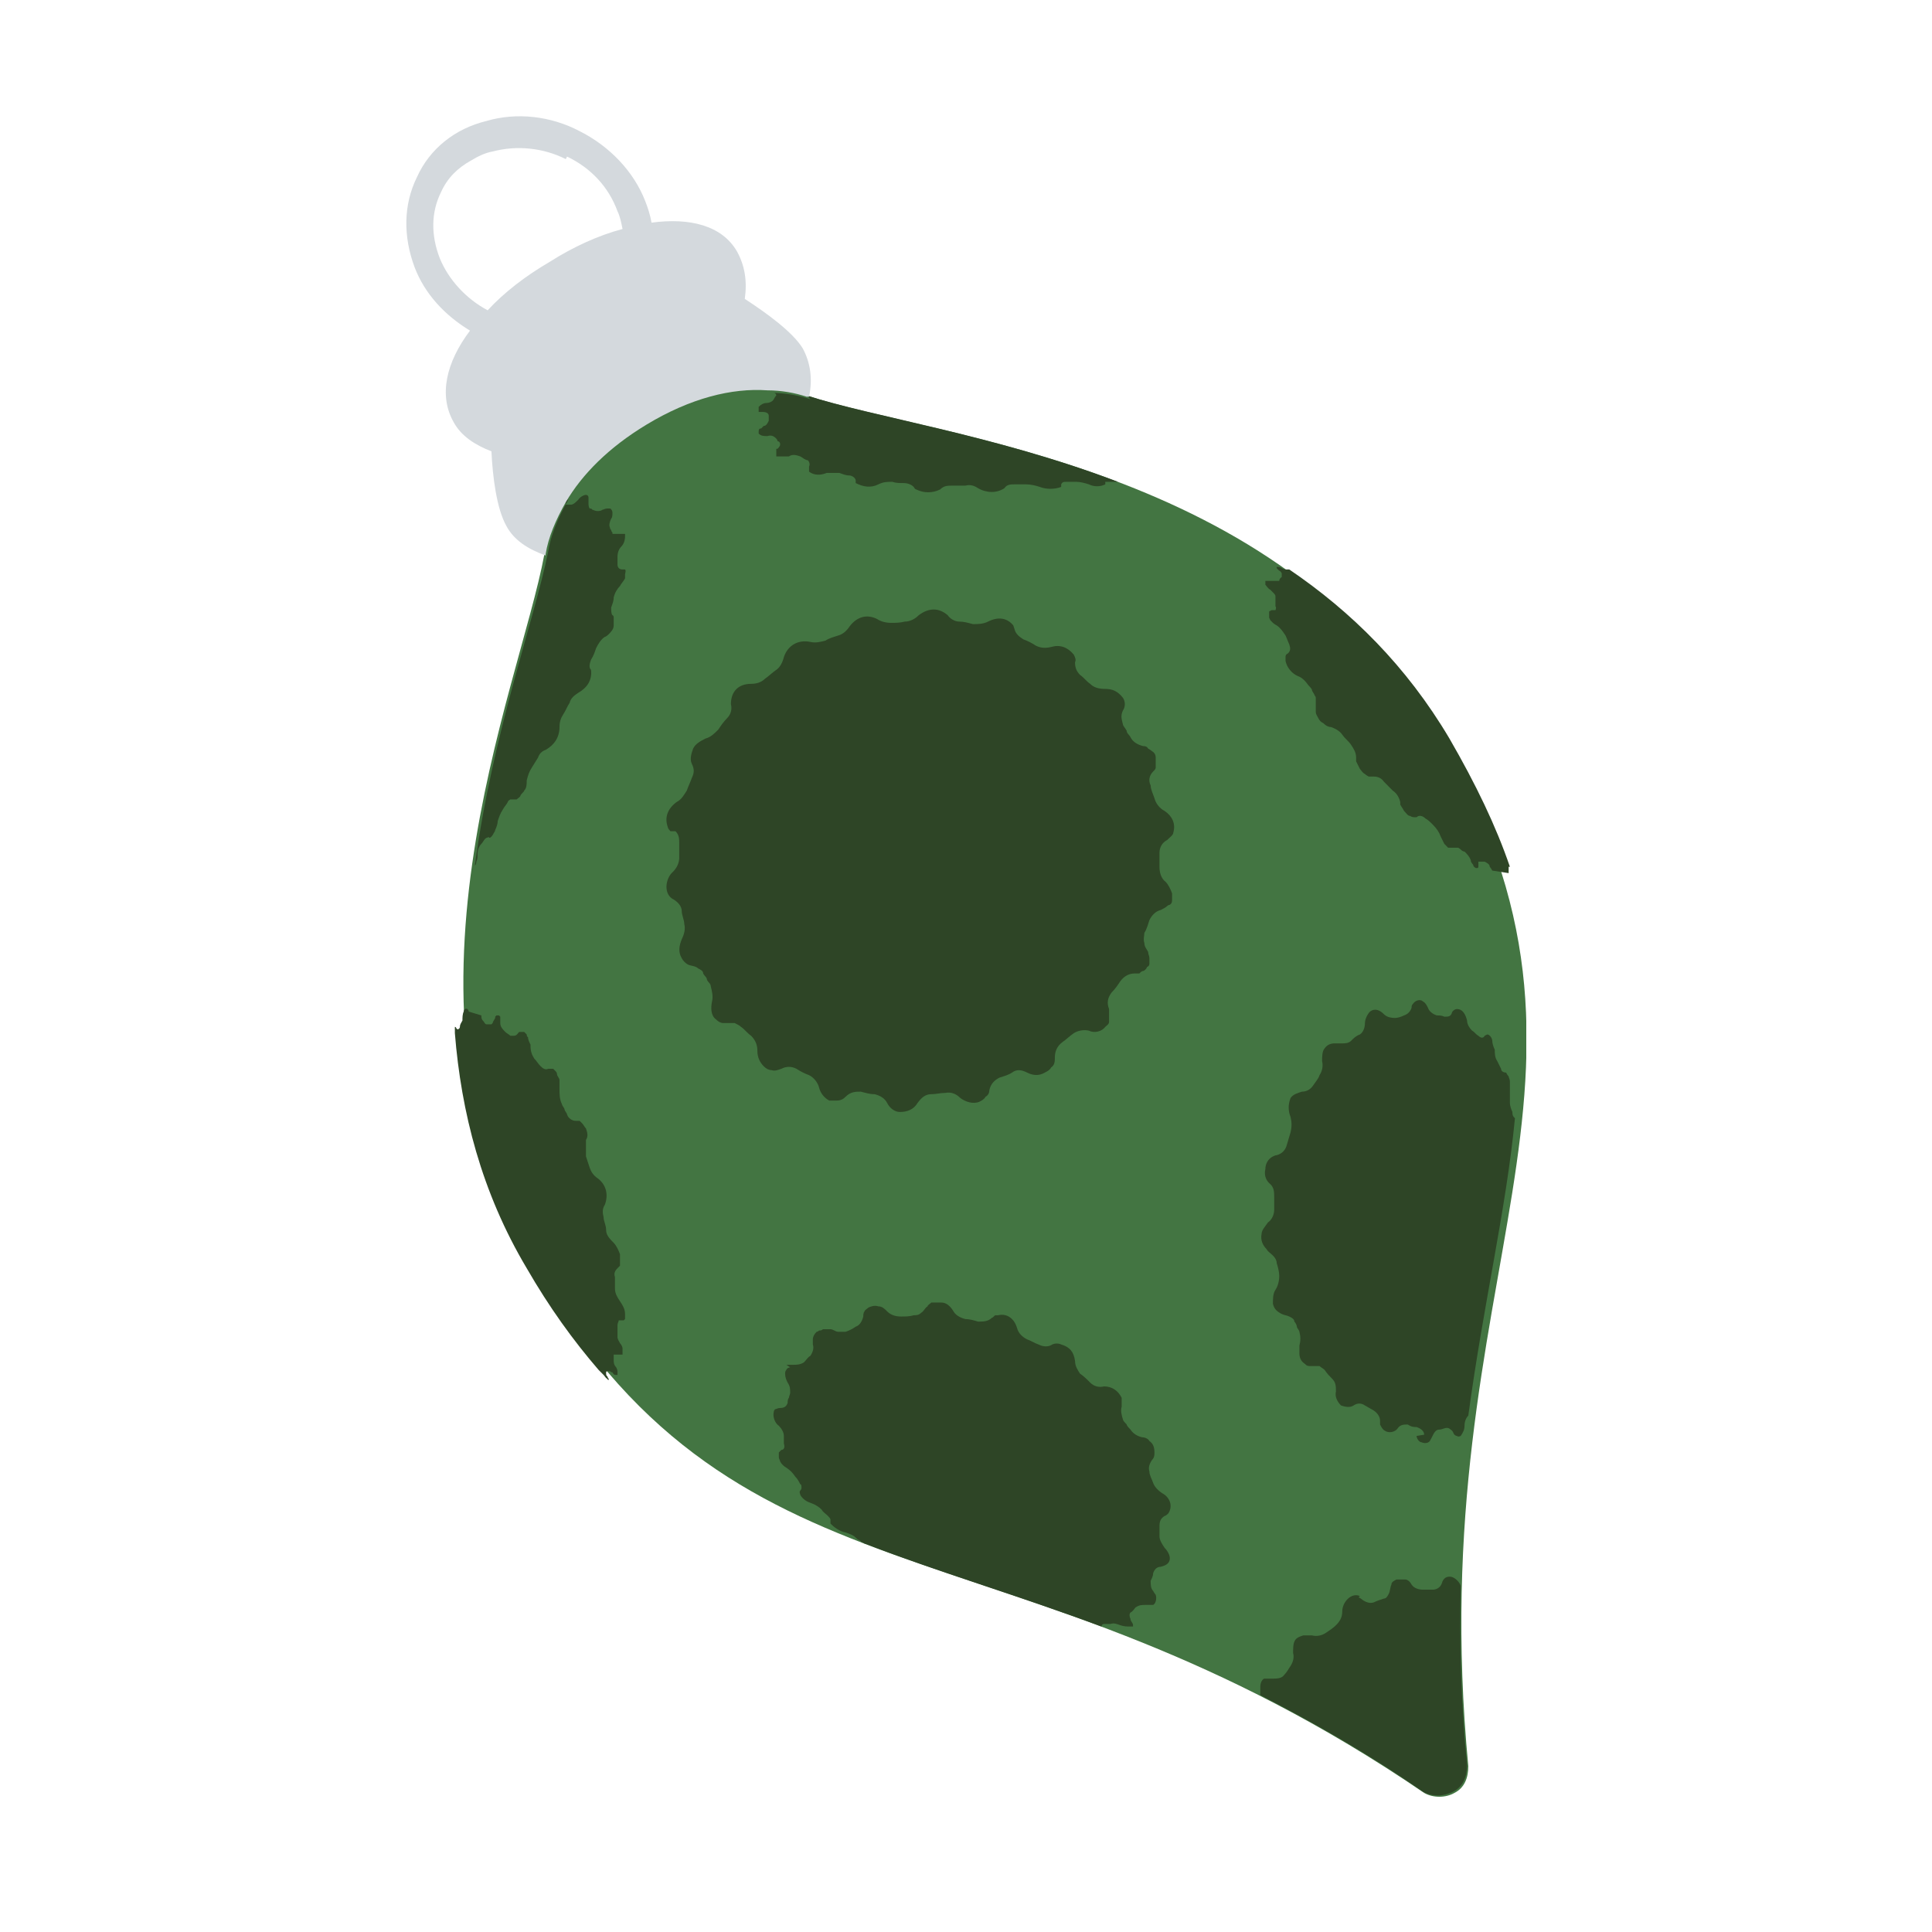
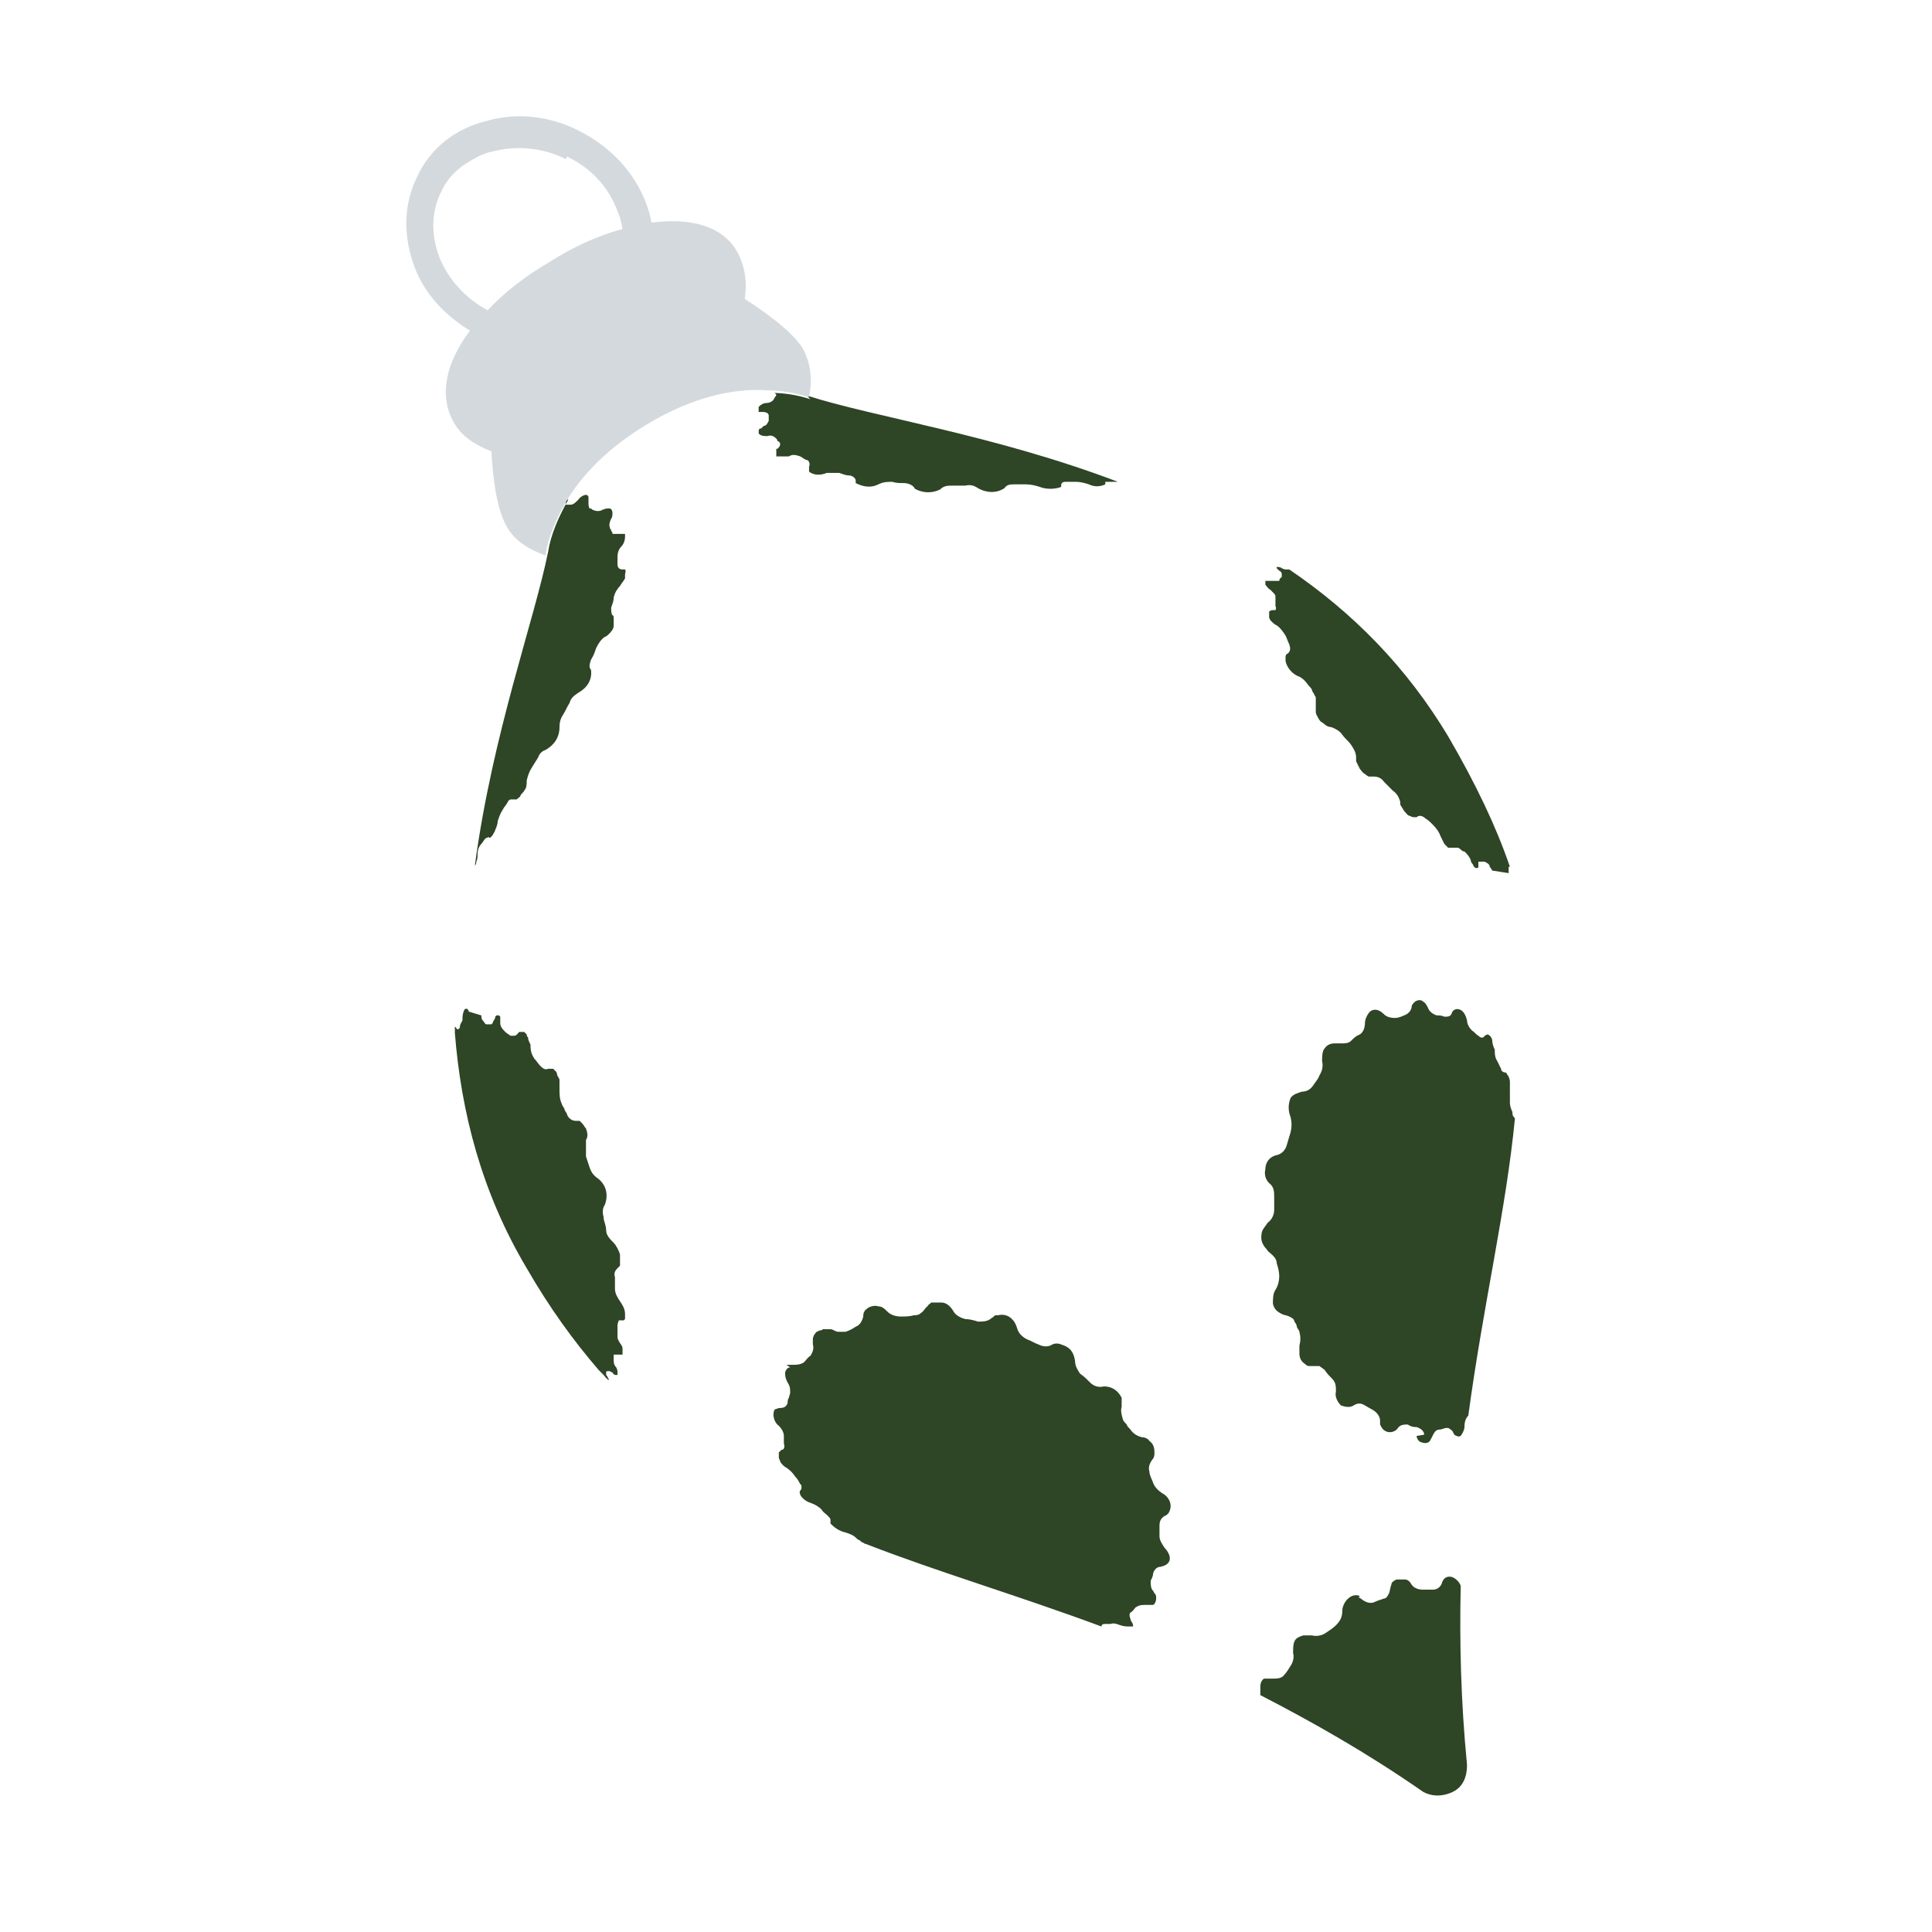
<svg xmlns="http://www.w3.org/2000/svg" width="100" height="100" viewBox="0 0 100 100" fill="none">
  <g clip-path="url(#clip0_2197_622)">
-     <path d="M33.461 21.914C36.593 20.007 39.594 19.744 41.747 20.467C48.532 22.703 66.213 24.018 74.433 37.959C85.068 55.977 73.52 65.512 75.999 91.422C75.999 92.013 75.803 92.54 75.281 92.802C74.825 93.066 74.172 93.066 73.716 92.802C52.316 78.204 38.485 83.925 27.851 65.907C19.63 51.966 26.872 35.723 28.177 28.687C28.568 26.451 30.265 23.886 33.396 21.979L33.461 21.914Z" fill="#437542" />
    <path d="M73.715 74.259C73.715 74.061 73.52 73.93 73.324 73.864C73.194 73.864 73.063 73.864 72.867 73.733C72.671 73.733 72.476 73.733 72.345 73.93C72.215 74.127 71.889 74.193 71.693 74.061C71.562 73.996 71.497 73.864 71.432 73.733C71.432 73.667 71.432 73.601 71.432 73.535C71.432 73.338 71.301 73.141 71.106 73.009C70.975 72.943 70.779 72.812 70.649 72.746C70.453 72.615 70.258 72.615 70.062 72.746C69.866 72.878 69.605 72.812 69.409 72.746C69.214 72.549 69.083 72.286 69.148 72.023C69.148 71.76 69.148 71.562 68.953 71.365C68.822 71.234 68.692 71.102 68.561 70.905C68.496 70.839 68.366 70.773 68.3 70.708C68.17 70.708 67.974 70.708 67.844 70.708C67.713 70.708 67.648 70.708 67.517 70.576C67.322 70.445 67.257 70.247 67.257 70.05C67.257 69.918 67.257 69.787 67.257 69.655C67.322 69.392 67.322 69.195 67.257 68.932C67.257 68.866 67.126 68.735 67.126 68.669C67.126 68.603 67.061 68.472 66.996 68.406C66.996 68.274 66.865 68.209 66.734 68.143C66.604 68.077 66.474 68.077 66.343 68.011C66.082 67.88 65.952 67.748 65.886 67.485C65.886 67.222 65.886 66.959 66.017 66.762C66.147 66.565 66.213 66.302 66.213 66.039C66.213 65.841 66.147 65.578 66.082 65.381C66.082 65.249 66.017 65.118 65.886 64.987C65.756 64.855 65.625 64.789 65.56 64.658C65.364 64.46 65.234 64.197 65.299 63.869C65.299 63.671 65.495 63.474 65.625 63.277C65.821 63.145 65.952 62.882 65.952 62.619C65.952 62.422 65.952 62.159 65.952 61.962C65.952 61.699 65.952 61.435 65.691 61.238C65.495 61.041 65.43 60.778 65.495 60.515C65.495 60.252 65.625 59.989 65.886 59.857C65.886 59.857 66.017 59.791 66.082 59.791C66.343 59.726 66.539 59.528 66.604 59.265C66.669 59.068 66.734 58.805 66.8 58.608C66.865 58.345 66.865 58.082 66.8 57.819C66.669 57.49 66.669 57.161 66.8 56.832C66.93 56.635 67.191 56.569 67.387 56.504C67.648 56.504 67.844 56.372 67.974 56.175C68.105 55.977 68.235 55.846 68.3 55.649C68.431 55.451 68.496 55.188 68.431 54.925C68.431 54.728 68.431 54.399 68.561 54.268C68.692 54.07 68.888 54.005 69.083 54.005C69.148 54.005 69.214 54.005 69.279 54.005C69.344 54.005 69.409 54.005 69.475 54.005C69.605 54.005 69.801 54.005 69.931 53.873C70.062 53.742 70.192 53.61 70.388 53.544C70.584 53.413 70.649 53.15 70.649 52.953C70.649 52.755 70.779 52.492 70.91 52.361C71.171 52.163 71.432 52.295 71.628 52.492C71.758 52.624 71.954 52.689 72.215 52.689C72.345 52.689 72.541 52.624 72.671 52.558C72.867 52.492 72.998 52.361 73.063 52.163C73.063 52.098 73.063 52.032 73.128 51.966C73.259 51.769 73.52 51.703 73.65 51.834C73.781 51.9 73.846 52.032 73.911 52.163C73.976 52.361 74.172 52.492 74.368 52.558C74.498 52.558 74.629 52.558 74.759 52.624C74.955 52.624 75.085 52.624 75.151 52.426C75.151 52.361 75.281 52.229 75.412 52.229C75.738 52.229 75.868 52.558 75.934 52.821C75.934 53.018 76.064 53.215 76.195 53.347C76.325 53.413 76.39 53.544 76.521 53.61C76.651 53.742 76.782 53.742 76.847 53.61L76.978 53.544C77.108 53.544 77.239 53.742 77.239 53.873C77.239 54.005 77.304 54.202 77.369 54.333C77.369 54.531 77.369 54.728 77.499 54.925C77.565 55.057 77.63 55.188 77.695 55.32C77.695 55.451 77.826 55.517 77.956 55.517C77.956 55.517 78.021 55.649 78.087 55.714C78.087 55.78 78.152 55.846 78.152 55.977C78.152 56.175 78.152 56.306 78.152 56.504C78.152 56.701 78.152 56.898 78.152 57.095C78.152 57.227 78.217 57.424 78.282 57.556C78.282 57.687 78.282 57.753 78.413 57.884C77.956 62.619 76.782 67.485 75.999 73.272C75.868 73.404 75.803 73.601 75.803 73.798C75.803 73.996 75.738 74.127 75.607 74.324C75.607 74.324 75.477 74.39 75.412 74.324C75.412 74.324 75.346 74.324 75.281 74.259C75.216 74.193 75.216 74.061 75.085 73.996C74.89 73.798 74.694 73.996 74.498 73.996C74.237 73.996 74.172 74.324 74.042 74.522C73.976 74.719 73.715 74.719 73.585 74.653C73.454 74.653 73.324 74.456 73.324 74.324L73.715 74.259Z" fill="#2E4526" />
    <path d="M40.703 70.642C40.834 70.642 40.964 70.642 41.029 70.642C41.225 70.642 41.421 70.642 41.617 70.51C41.747 70.379 41.812 70.247 41.943 70.181C42.073 69.984 42.138 69.787 42.073 69.59C42.073 69.524 42.073 69.458 42.073 69.326C42.073 69.195 42.138 69.063 42.269 68.932C42.269 68.932 42.334 68.932 42.399 68.866C42.465 68.866 42.53 68.866 42.595 68.8C42.66 68.8 42.726 68.8 42.856 68.8C42.856 68.8 42.921 68.8 42.986 68.8C43.117 68.8 43.248 68.932 43.378 68.932C43.508 68.932 43.704 68.932 43.769 68.932C43.965 68.866 44.096 68.8 44.291 68.669C44.487 68.603 44.618 68.406 44.683 68.143C44.683 68.077 44.683 67.945 44.748 67.88C44.748 67.814 44.879 67.748 44.944 67.683C45.074 67.617 45.27 67.551 45.466 67.617C45.661 67.617 45.792 67.748 45.922 67.88C46.118 68.077 46.379 68.143 46.64 68.143C46.836 68.143 47.097 68.143 47.292 68.077C47.423 68.077 47.553 68.077 47.684 67.945C47.814 67.88 47.88 67.683 48.01 67.617C48.01 67.551 48.141 67.485 48.206 67.419C48.271 67.419 48.402 67.419 48.467 67.419C48.532 67.419 48.663 67.419 48.728 67.419C48.989 67.419 49.184 67.617 49.315 67.814C49.446 68.077 49.706 68.209 49.967 68.274C50.163 68.274 50.424 68.34 50.62 68.406C50.881 68.406 51.142 68.406 51.337 68.209C51.403 68.209 51.468 68.077 51.533 68.077H51.664C51.925 68.011 52.186 68.077 52.381 68.274C52.512 68.406 52.577 68.537 52.642 68.735C52.708 68.998 52.903 69.195 53.164 69.326C53.36 69.392 53.556 69.524 53.751 69.59C54.012 69.721 54.273 69.721 54.469 69.59C54.6 69.524 54.795 69.524 54.926 69.59C55.383 69.721 55.578 69.984 55.644 70.444C55.644 70.707 55.774 70.905 55.904 71.102C56.1 71.234 56.231 71.365 56.426 71.562C56.622 71.76 56.883 71.825 57.144 71.76C57.535 71.76 57.862 71.957 58.057 72.351C58.057 72.483 58.057 72.68 58.057 72.812C57.992 73.009 58.057 73.272 58.123 73.469C58.123 73.535 58.253 73.667 58.318 73.732C58.318 73.798 58.449 73.93 58.514 73.995C58.645 74.193 58.84 74.324 59.101 74.39C59.232 74.39 59.428 74.456 59.493 74.587C59.688 74.719 59.754 74.916 59.754 75.179C59.754 75.311 59.754 75.442 59.623 75.574C59.493 75.771 59.428 75.968 59.493 76.165C59.493 76.363 59.623 76.56 59.688 76.757C59.754 76.955 59.949 77.152 60.145 77.283C60.537 77.481 60.732 77.941 60.471 78.335C60.471 78.335 60.341 78.467 60.276 78.467C60.08 78.599 60.015 78.73 60.015 78.993C60.015 79.19 60.015 79.322 60.015 79.519C60.015 79.716 60.145 79.914 60.276 80.111C60.537 80.374 60.732 80.834 60.276 81.032L60.08 81.097C59.884 81.097 59.754 81.229 59.688 81.426C59.688 81.558 59.623 81.689 59.558 81.821C59.558 82.018 59.558 82.215 59.688 82.347C59.688 82.347 59.754 82.478 59.819 82.544C59.884 82.741 59.819 83.004 59.688 83.07C59.558 83.07 59.428 83.07 59.297 83.07C59.101 83.07 58.971 83.07 58.775 83.202C58.71 83.267 58.645 83.399 58.514 83.465C58.449 83.531 58.449 83.662 58.514 83.794C58.514 83.925 58.645 83.991 58.645 84.122C58.645 84.122 58.645 84.122 58.645 84.188C58.645 84.188 58.645 84.188 58.514 84.188C58.318 84.188 58.188 84.188 57.992 84.122C57.796 84.057 57.666 83.991 57.47 84.057C57.34 84.057 57.275 84.057 57.144 84.057C57.144 84.057 57.014 84.057 57.014 84.188C52.577 82.544 48.532 81.361 44.813 79.914C44.813 79.914 44.748 79.914 44.683 79.848C44.618 79.848 44.552 79.782 44.487 79.716C44.422 79.716 44.357 79.651 44.291 79.585C44.161 79.453 43.965 79.388 43.769 79.322C43.443 79.256 43.182 79.059 42.986 78.862C42.986 78.862 42.986 78.796 42.986 78.73V78.664C42.986 78.599 42.921 78.533 42.856 78.467C42.726 78.335 42.595 78.27 42.53 78.138C42.399 78.007 42.204 77.875 42.008 77.809C41.812 77.744 41.682 77.678 41.551 77.546C41.551 77.546 41.421 77.415 41.421 77.349C41.421 77.349 41.355 77.218 41.421 77.152C41.421 77.152 41.486 77.086 41.486 77.02C41.486 76.955 41.486 76.823 41.421 76.823C41.355 76.692 41.29 76.56 41.16 76.428C41.029 76.231 40.899 76.1 40.703 75.968C40.573 75.902 40.442 75.771 40.377 75.639C40.377 75.574 40.312 75.508 40.312 75.442C40.312 75.376 40.312 75.311 40.312 75.179C40.312 75.179 40.377 75.113 40.442 75.048C40.573 75.048 40.638 74.916 40.573 74.719C40.573 74.587 40.573 74.456 40.573 74.324C40.573 74.127 40.442 73.93 40.312 73.798C40.116 73.667 39.985 73.338 40.051 73.075C40.051 73.075 40.051 73.009 40.116 72.943C40.181 72.943 40.246 72.877 40.377 72.877C40.573 72.877 40.703 72.812 40.768 72.614C40.768 72.549 40.768 72.417 40.834 72.351C40.834 72.286 40.899 72.154 40.899 72.088C40.899 71.891 40.899 71.76 40.768 71.562C40.703 71.431 40.638 71.299 40.638 71.102C40.638 71.036 40.638 70.971 40.703 70.905C40.703 70.839 40.834 70.773 40.899 70.773L40.703 70.642Z" fill="#2E4526" />
    <path d="M77.238 45.061C77.238 45.061 77.173 44.93 77.108 44.864C77.108 44.733 76.977 44.667 76.847 44.601C76.847 44.601 76.847 44.601 76.782 44.601C76.782 44.601 76.716 44.601 76.651 44.601C76.651 44.601 76.586 44.601 76.521 44.601V44.733C76.521 44.733 76.521 44.798 76.521 44.864C76.521 44.864 76.521 44.93 76.456 44.93C76.456 44.93 76.456 44.93 76.39 44.93C76.39 44.93 76.26 44.864 76.26 44.798C76.26 44.733 76.129 44.667 76.129 44.535C76.064 44.338 75.934 44.206 75.803 44.075C75.673 44.075 75.607 43.943 75.477 43.878C75.477 43.878 75.412 43.878 75.346 43.878H75.216C75.216 43.878 75.216 43.878 75.151 43.878C75.151 43.878 75.151 43.878 75.085 43.878C75.085 43.878 75.02 43.878 74.955 43.878C74.955 43.878 74.955 43.878 74.89 43.812L74.759 43.68C74.694 43.549 74.629 43.417 74.564 43.286C74.498 43.089 74.368 42.891 74.172 42.694C74.042 42.562 73.911 42.431 73.781 42.365C73.65 42.234 73.454 42.168 73.324 42.299C73.324 42.299 73.324 42.299 73.259 42.299C73.259 42.299 73.259 42.299 73.193 42.299C73.193 42.299 73.063 42.299 72.998 42.234C72.867 42.234 72.802 42.102 72.671 41.971C72.606 41.839 72.541 41.773 72.476 41.642V41.51C72.41 41.247 72.28 41.05 72.084 40.918C71.954 40.787 71.758 40.59 71.628 40.458C71.497 40.261 71.301 40.195 71.106 40.195C71.106 40.195 71.106 40.195 71.04 40.195C71.04 40.195 70.975 40.195 70.91 40.195C70.91 40.195 70.91 40.195 70.845 40.195C70.845 40.195 70.714 40.129 70.649 40.063C70.519 39.998 70.453 39.866 70.388 39.8C70.323 39.669 70.257 39.538 70.192 39.406C70.192 39.406 70.192 39.274 70.192 39.209C70.192 38.946 70.062 38.748 69.931 38.551C69.801 38.354 69.605 38.222 69.475 38.025C69.344 37.828 69.083 37.696 68.888 37.63C68.757 37.63 68.626 37.565 68.496 37.433C68.365 37.367 68.3 37.302 68.235 37.17C68.17 37.039 68.105 36.973 68.105 36.841V36.71C68.105 36.71 68.105 36.71 68.105 36.644C68.105 36.644 68.105 36.578 68.105 36.513C68.105 36.513 68.105 36.447 68.105 36.381C68.105 36.315 68.105 36.184 68.105 36.118C68.105 36.118 68.105 36.052 68.039 35.986C68.039 35.921 67.909 35.789 67.909 35.723C67.909 35.658 67.778 35.526 67.713 35.46C67.583 35.263 67.387 35.066 67.191 35C66.865 34.868 66.604 34.54 66.539 34.211C66.539 34.211 66.539 34.079 66.539 34.014C66.539 33.948 66.539 33.882 66.669 33.816C66.8 33.685 66.8 33.553 66.734 33.356C66.669 33.224 66.604 33.027 66.539 32.896C66.408 32.699 66.278 32.501 66.082 32.37C66.082 32.37 65.952 32.304 65.886 32.238L65.756 32.107L65.691 31.975C65.691 31.975 65.691 31.975 65.691 31.909C65.691 31.909 65.691 31.909 65.691 31.778C65.691 31.778 65.691 31.712 65.691 31.646C65.691 31.646 65.691 31.646 65.821 31.581C65.821 31.581 65.821 31.581 65.886 31.581C65.886 31.581 65.886 31.581 65.952 31.581C65.952 31.581 65.952 31.581 66.017 31.581C66.017 31.581 66.082 31.449 66.017 31.383C66.017 31.383 66.017 31.252 66.017 31.186C66.017 31.186 66.017 31.186 66.017 31.12C66.017 31.12 66.017 31.055 66.017 30.989C66.017 30.989 66.017 30.923 66.017 30.857C66.017 30.791 65.952 30.726 65.886 30.66C65.886 30.66 65.821 30.594 65.756 30.528C65.625 30.463 65.56 30.331 65.495 30.265C65.495 30.265 65.495 30.2 65.495 30.134C65.495 30.134 65.495 30.134 65.495 30.068C65.495 30.068 65.495 30.068 65.56 30.068C65.56 30.068 65.56 30.068 65.625 30.068C65.625 30.068 65.756 30.068 65.821 30.068C65.821 30.068 65.952 30.068 66.017 30.068C66.017 30.068 66.082 30.068 66.147 30.068C66.147 30.068 66.147 30.068 66.213 30.068C66.213 30.068 66.213 29.937 66.343 29.871C66.343 29.871 66.343 29.739 66.343 29.674C66.343 29.674 66.278 29.542 66.213 29.542C66.213 29.542 66.147 29.476 66.082 29.41C66.082 29.41 66.082 29.41 66.082 29.345C66.147 29.345 66.278 29.345 66.343 29.41C66.343 29.41 66.474 29.476 66.539 29.476C66.539 29.476 66.604 29.476 66.669 29.476C66.669 29.476 66.669 29.476 66.734 29.476C69.931 31.646 72.802 34.474 75.02 38.222C76.39 40.59 77.434 42.76 78.152 44.864H78.087V44.995V45.127C78.087 45.127 78.087 45.127 78.087 45.193V45.259C78.087 45.259 78.087 45.259 78.087 45.193L77.238 45.061Z" fill="#2E4526" />
    <path d="M70.323 82.676C70.323 82.676 70.453 82.742 70.519 82.807C70.714 82.939 70.91 83.005 71.106 82.939C71.236 82.873 71.432 82.807 71.628 82.742C71.758 82.742 71.823 82.61 71.889 82.479C71.954 82.347 71.954 82.15 72.019 82.018C72.019 81.887 72.15 81.821 72.28 81.755C72.41 81.755 72.541 81.755 72.737 81.755C72.867 81.755 72.998 81.887 73.063 82.018C73.193 82.216 73.454 82.281 73.65 82.281C73.846 82.281 73.976 82.281 74.172 82.281C74.368 82.281 74.564 82.15 74.629 81.953C74.694 81.689 74.89 81.558 75.151 81.624C75.346 81.689 75.542 81.887 75.607 82.084C75.542 84.912 75.607 88.002 75.933 91.356C75.933 91.948 75.738 92.474 75.216 92.737C74.694 93 74.107 93 73.65 92.737C70.714 90.698 67.909 89.12 65.234 87.739C65.234 87.739 65.234 87.674 65.234 87.608C65.234 87.608 65.234 87.542 65.234 87.476C65.234 87.41 65.234 87.345 65.234 87.279C65.234 87.147 65.299 86.95 65.43 86.885C65.43 86.885 65.56 86.885 65.625 86.885C65.691 86.885 65.756 86.885 65.886 86.885C66.082 86.885 66.343 86.885 66.474 86.687C66.604 86.556 66.669 86.424 66.8 86.227C66.93 86.03 66.995 85.766 66.93 85.569C66.93 85.372 66.93 85.109 66.995 84.977C67.061 84.78 67.256 84.714 67.452 84.649C67.583 84.649 67.713 84.649 67.909 84.649C68.17 84.714 68.431 84.649 68.626 84.517C68.822 84.386 69.018 84.254 69.148 84.123C69.344 83.925 69.475 83.728 69.475 83.399C69.475 82.939 69.931 82.413 70.388 82.61L70.323 82.676Z" fill="#2E4526" />
    <path d="M29.286 25.859C29.286 25.859 29.286 25.925 29.286 25.991V26.122C29.351 26.122 29.482 26.122 29.547 26.122C29.677 26.122 29.808 25.991 29.938 25.859C30.003 25.728 30.395 25.465 30.46 25.728C30.46 25.794 30.46 25.925 30.46 25.991C30.46 26.122 30.46 26.254 30.525 26.32C30.525 26.32 30.656 26.32 30.656 26.385C30.721 26.385 30.786 26.451 30.917 26.451C30.982 26.451 31.113 26.451 31.178 26.385C31.243 26.385 31.308 26.32 31.439 26.32C31.439 26.32 31.504 26.32 31.569 26.32C31.634 26.32 31.7 26.451 31.7 26.517C31.7 26.648 31.7 26.78 31.634 26.846C31.569 26.977 31.504 27.174 31.569 27.306C31.569 27.306 31.569 27.372 31.634 27.438C31.634 27.438 31.634 27.503 31.7 27.569V27.635C31.765 27.635 31.895 27.635 32.026 27.635C32.156 27.635 32.287 27.635 32.352 27.635C32.352 27.635 32.352 27.701 32.352 27.766C32.352 27.964 32.287 28.161 32.156 28.292C32.026 28.424 31.961 28.621 31.961 28.819C31.961 28.95 31.961 29.081 31.961 29.213C31.961 29.345 32.026 29.476 32.222 29.476H32.352C32.417 29.542 32.352 29.673 32.352 29.739C32.352 29.805 32.352 29.871 32.352 29.936C32.287 30.068 32.156 30.199 32.091 30.331C31.961 30.462 31.83 30.66 31.765 30.923C31.765 31.12 31.7 31.252 31.634 31.449C31.634 31.58 31.634 31.778 31.7 31.843C31.7 31.843 31.765 31.843 31.765 31.975C31.765 32.106 31.765 32.238 31.765 32.37C31.765 32.567 31.634 32.698 31.504 32.83C31.504 32.83 31.373 32.961 31.308 32.961C31.113 33.093 30.982 33.29 30.852 33.553C30.786 33.751 30.721 33.948 30.591 34.145C30.525 34.342 30.46 34.54 30.591 34.671C30.656 35.197 30.395 35.592 29.938 35.855C29.742 35.986 29.547 36.118 29.482 36.381C29.351 36.578 29.286 36.775 29.155 36.973C29.025 37.17 28.96 37.367 28.96 37.63C28.96 38.156 28.699 38.551 28.242 38.814C28.046 38.88 27.916 39.011 27.851 39.209C27.72 39.406 27.655 39.537 27.524 39.735C27.394 39.932 27.328 40.129 27.263 40.392C27.263 40.59 27.263 40.787 27.133 40.918C27.133 40.984 27.002 41.05 26.937 41.181C26.937 41.247 26.807 41.313 26.741 41.379C26.741 41.379 26.676 41.379 26.611 41.379C26.611 41.379 26.48 41.379 26.415 41.379C26.415 41.379 26.285 41.444 26.285 41.51C26.219 41.642 26.089 41.773 26.024 41.905C25.893 42.102 25.828 42.299 25.763 42.496C25.763 42.628 25.698 42.825 25.632 42.957C25.632 43.023 25.567 43.088 25.502 43.22C25.502 43.22 25.371 43.417 25.306 43.351C25.306 43.351 25.306 43.286 25.241 43.351C25.241 43.351 25.176 43.351 25.11 43.417C25.045 43.483 24.98 43.614 24.915 43.68C24.784 43.812 24.719 44.009 24.719 44.206C24.719 44.338 24.719 44.469 24.654 44.601C24.654 44.601 24.654 44.732 24.588 44.798C24.588 44.798 24.588 44.798 24.588 44.732C25.502 37.959 27.655 32.106 28.372 28.555C28.503 27.701 28.894 26.78 29.416 25.859H29.286Z" fill="#2E4526" />
    <path d="M24.915 52.558C24.915 52.689 24.915 52.755 25.045 52.886C25.045 52.886 25.11 53.018 25.175 53.018C25.175 53.018 25.175 53.018 25.241 53.018C25.241 53.018 25.241 53.018 25.306 53.018C25.306 53.018 25.306 53.018 25.371 53.018C25.371 53.018 25.371 53.018 25.436 53.018C25.436 53.018 25.436 53.018 25.502 52.952C25.502 52.886 25.567 52.821 25.632 52.689C25.632 52.689 25.632 52.689 25.632 52.623C25.632 52.623 25.632 52.623 25.697 52.558C25.697 52.558 25.763 52.558 25.828 52.558C25.828 52.558 25.828 52.558 25.893 52.623C25.893 52.623 25.893 52.689 25.893 52.755C25.893 52.821 25.893 52.886 25.893 52.952C25.893 53.15 26.024 53.281 26.154 53.413C26.219 53.478 26.35 53.544 26.415 53.61C26.415 53.61 26.546 53.61 26.611 53.61C26.741 53.61 26.806 53.478 26.872 53.413C26.872 53.413 26.937 53.413 27.002 53.413C27.002 53.413 27.067 53.413 27.133 53.413C27.133 53.413 27.198 53.478 27.263 53.544C27.263 53.544 27.263 53.676 27.328 53.676C27.328 53.807 27.394 53.939 27.459 54.07C27.459 54.07 27.459 54.07 27.459 54.136C27.459 54.399 27.524 54.596 27.655 54.794C27.785 54.925 27.85 55.056 27.981 55.188C28.111 55.32 28.242 55.385 28.372 55.32H28.503H28.633C28.633 55.32 28.698 55.385 28.764 55.451C28.764 55.451 28.829 55.517 28.829 55.583C28.829 55.714 28.959 55.78 28.959 55.911C28.959 56.043 28.959 56.24 28.959 56.372C28.959 56.635 28.959 56.898 29.09 57.161C29.09 57.227 29.221 57.358 29.221 57.424C29.221 57.49 29.351 57.621 29.351 57.687C29.416 57.884 29.612 58.016 29.808 58.016C29.808 58.016 29.808 58.016 29.873 58.016C29.873 58.016 29.873 58.016 29.938 58.016C29.938 58.016 29.938 58.016 30.003 58.016C30.003 58.016 30.069 58.081 30.134 58.147C30.199 58.213 30.264 58.344 30.33 58.41C30.395 58.608 30.46 58.805 30.33 59.002C30.33 59.002 30.33 59.068 30.33 59.134C30.33 59.397 30.33 59.594 30.33 59.857C30.395 60.054 30.46 60.252 30.525 60.449C30.591 60.646 30.721 60.843 30.917 60.975C31.373 61.304 31.504 61.83 31.308 62.356C31.178 62.553 31.178 62.75 31.243 63.013C31.243 63.211 31.373 63.408 31.373 63.671C31.373 63.934 31.569 64.131 31.765 64.329C31.895 64.46 32.026 64.723 32.091 64.921C32.091 64.986 32.091 65.052 32.091 65.183C32.091 65.249 32.091 65.315 32.091 65.381C32.091 65.381 32.091 65.447 32.091 65.512C32.091 65.512 32.026 65.578 31.961 65.644C31.83 65.775 31.765 65.907 31.83 66.104C31.83 66.301 31.83 66.499 31.83 66.696C31.83 66.959 31.961 67.156 32.091 67.354C32.222 67.551 32.352 67.748 32.352 68.011C32.352 68.077 32.352 68.208 32.352 68.274C32.352 68.274 32.352 68.274 32.287 68.34C32.287 68.34 32.222 68.34 32.156 68.34C32.156 68.34 32.091 68.34 32.026 68.34C32.026 68.406 31.961 68.472 31.961 68.603C31.961 68.669 31.961 68.734 31.961 68.8C31.961 68.866 31.961 68.932 31.961 68.998C31.961 68.998 31.961 69.129 31.961 69.195C31.961 69.326 32.026 69.392 32.091 69.524C32.156 69.589 32.222 69.721 32.222 69.787V69.918C32.222 69.918 32.222 69.918 32.222 69.984C32.222 69.984 32.222 69.984 32.222 70.05C32.222 70.05 32.222 70.05 32.222 70.115C32.222 70.115 32.091 70.115 32.026 70.115C31.961 70.115 31.895 70.115 31.765 70.115C31.765 70.247 31.765 70.313 31.765 70.379C31.765 70.51 31.765 70.642 31.895 70.773C31.895 70.773 31.961 70.905 31.961 70.97C31.961 70.97 31.961 70.97 31.961 71.036C31.961 71.036 31.961 71.102 31.961 71.168C31.961 71.168 31.961 71.168 31.895 71.168C31.83 71.168 31.765 71.168 31.7 71.036C31.7 71.036 31.634 71.036 31.569 70.97C31.569 70.97 31.504 70.97 31.439 70.97C31.439 70.97 31.373 70.97 31.373 71.036C31.373 71.036 31.373 71.036 31.373 71.102C31.373 71.102 31.373 71.233 31.439 71.233C31.439 71.233 31.439 71.299 31.504 71.365C31.504 71.365 31.504 71.365 31.504 71.431C31.504 71.431 31.439 71.431 31.439 71.365C31.373 71.365 31.308 71.233 31.243 71.168C31.243 71.168 31.178 71.102 31.113 71.036C31.113 71.036 31.047 70.97 30.982 70.905C29.677 69.392 28.438 67.682 27.263 65.644C24.915 61.698 23.871 57.555 23.544 53.478C23.544 53.347 23.544 53.281 23.544 53.15C23.544 53.15 23.61 53.15 23.61 53.215C23.61 53.215 23.61 53.215 23.675 53.281C23.74 53.281 23.805 53.215 23.805 53.15C23.805 53.018 23.871 52.952 23.936 52.821C23.936 52.689 23.936 52.492 24.001 52.36C24.001 52.295 24.066 52.163 24.197 52.229C24.197 52.229 24.262 52.295 24.262 52.36L24.915 52.558Z" fill="#2E4526" />
    <path d="M41.747 20.467C45.205 21.585 51.468 22.506 57.862 24.939C57.797 24.939 57.731 24.939 57.666 24.939C57.535 24.939 57.47 24.939 57.34 24.939C57.34 24.939 57.275 24.939 57.209 24.939V25.004V25.07C56.948 25.202 56.622 25.202 56.361 25.07C56.166 25.004 55.904 24.939 55.709 24.939C55.513 24.939 55.383 24.939 55.187 24.939C55.056 24.939 54.991 24.939 54.926 25.07V25.136V25.202C54.6 25.333 54.143 25.333 53.817 25.202C53.621 25.136 53.36 25.07 53.099 25.07C52.903 25.07 52.708 25.07 52.512 25.07C52.316 25.07 52.12 25.07 51.99 25.267C51.599 25.53 51.077 25.53 50.62 25.267C50.424 25.136 50.228 25.07 49.968 25.136C49.772 25.136 49.511 25.136 49.315 25.136C49.054 25.136 48.858 25.136 48.663 25.333C48.271 25.53 47.815 25.53 47.423 25.333C47.423 25.333 47.358 25.333 47.293 25.202C47.162 25.07 46.966 25.004 46.771 25.004C46.575 25.004 46.379 25.004 46.184 24.939C45.922 24.939 45.727 24.939 45.466 25.07C45.074 25.267 44.683 25.202 44.291 25.004V24.873C44.291 24.741 44.096 24.61 43.965 24.61C43.77 24.61 43.639 24.544 43.443 24.478C43.248 24.478 42.987 24.478 42.791 24.478C42.465 24.61 42.139 24.61 41.877 24.413V24.281V24.149C41.943 24.018 41.877 23.887 41.812 23.821C41.682 23.821 41.551 23.689 41.421 23.623C41.225 23.558 41.029 23.492 40.834 23.623C40.638 23.623 40.442 23.623 40.246 23.623H40.181C40.181 23.558 40.181 23.492 40.181 23.492V23.36V23.229C40.246 23.229 40.246 23.229 40.246 23.229C40.246 23.229 40.377 23.097 40.377 23.032V22.966C40.377 22.9 40.312 22.834 40.246 22.834C40.246 22.834 40.246 22.769 40.181 22.703C40.051 22.571 39.92 22.506 39.724 22.571C39.529 22.571 39.398 22.571 39.268 22.44C39.268 22.242 39.268 22.177 39.398 22.177L39.529 22.045C39.659 22.045 39.724 21.914 39.79 21.782C39.79 21.651 39.79 21.585 39.79 21.519C39.79 21.388 39.659 21.322 39.464 21.322H39.333H39.268C39.268 21.256 39.268 21.19 39.268 21.19V21.059C39.398 20.927 39.529 20.861 39.659 20.861C39.79 20.861 39.986 20.796 40.051 20.664C40.051 20.664 40.116 20.533 40.181 20.467C40.181 20.401 40.116 20.335 40.051 20.335C40.051 20.335 39.986 20.335 39.92 20.335C40.638 20.335 41.356 20.467 41.943 20.664L41.747 20.467Z" fill="#2E4526" />
-     <path d="M34.701 43.023C34.701 43.023 34.57 42.891 34.57 42.826C34.374 42.3 34.57 41.839 35.027 41.51C35.288 41.379 35.418 41.116 35.549 40.919C35.614 40.721 35.745 40.458 35.81 40.261C35.94 39.998 35.94 39.801 35.81 39.538C35.679 39.275 35.81 38.946 35.875 38.748C36.005 38.486 36.267 38.354 36.528 38.222C36.788 38.157 36.984 37.959 37.18 37.762C37.31 37.565 37.441 37.368 37.637 37.17C37.832 36.973 37.898 36.71 37.832 36.447C37.832 35.789 38.224 35.395 38.876 35.395C39.137 35.395 39.398 35.329 39.594 35.132C39.79 35 39.985 34.803 40.181 34.671C40.377 34.54 40.507 34.277 40.572 34.014C40.768 33.422 41.29 33.093 41.943 33.225C42.203 33.291 42.465 33.225 42.725 33.159C42.921 33.027 43.182 32.962 43.378 32.896C43.639 32.83 43.834 32.633 43.965 32.436C44.356 31.91 44.878 31.778 45.4 32.041C45.596 32.173 45.857 32.238 46.118 32.238C46.379 32.238 46.575 32.238 46.836 32.173C47.097 32.173 47.358 32.041 47.553 31.844C48.075 31.449 48.597 31.449 49.054 31.844C49.184 32.041 49.445 32.173 49.641 32.173C49.902 32.173 50.098 32.238 50.359 32.304C50.62 32.304 50.881 32.304 51.142 32.173C51.664 31.91 52.12 31.975 52.447 32.37L52.512 32.567C52.577 32.83 52.773 32.962 52.968 33.093C53.164 33.159 53.425 33.291 53.621 33.422C53.882 33.553 54.143 33.553 54.404 33.488C54.86 33.356 55.252 33.488 55.578 33.882C55.643 34.014 55.709 34.145 55.643 34.277C55.643 34.54 55.709 34.737 55.904 34.934C56.1 35.066 56.23 35.263 56.426 35.395C56.622 35.592 56.883 35.658 57.209 35.658C57.601 35.658 57.861 35.789 58.123 36.118C58.253 36.315 58.253 36.578 58.123 36.776C57.992 37.039 58.057 37.236 58.123 37.499C58.123 37.565 58.253 37.696 58.318 37.828C58.318 37.959 58.449 38.025 58.514 38.157C58.644 38.42 58.905 38.551 59.166 38.617C59.232 38.617 59.362 38.617 59.427 38.748C59.427 38.748 59.558 38.814 59.623 38.88C59.754 38.946 59.819 39.077 59.819 39.209C59.819 39.275 59.819 39.406 59.819 39.472C59.819 39.538 59.819 39.603 59.819 39.735C59.819 39.801 59.754 39.866 59.688 39.932C59.493 40.13 59.427 40.392 59.558 40.656C59.558 40.853 59.688 41.116 59.754 41.313C59.819 41.576 60.014 41.839 60.276 41.971C60.667 42.234 60.863 42.628 60.732 43.089C60.732 43.22 60.536 43.352 60.406 43.483C60.145 43.615 60.014 43.878 60.014 44.141C60.014 44.404 60.014 44.601 60.014 44.864C60.014 45.127 60.08 45.456 60.341 45.653C60.471 45.785 60.602 46.048 60.667 46.245C60.667 46.377 60.667 46.442 60.667 46.574C60.667 46.64 60.667 46.771 60.536 46.837C60.536 46.837 60.471 46.837 60.406 46.903C60.341 46.968 60.21 47.034 60.08 47.1C59.819 47.166 59.623 47.363 59.493 47.626C59.427 47.823 59.362 48.086 59.232 48.284C59.232 48.415 59.166 48.612 59.232 48.81C59.232 49.007 59.362 49.139 59.427 49.27C59.427 49.402 59.493 49.467 59.493 49.599C59.493 49.665 59.493 49.796 59.493 49.862C59.493 49.928 59.493 49.993 59.362 50.059C59.362 50.125 59.232 50.257 59.166 50.257C59.101 50.257 59.036 50.322 58.971 50.388C58.905 50.388 58.775 50.388 58.71 50.388C58.449 50.388 58.188 50.52 57.992 50.782C57.861 50.98 57.731 51.177 57.535 51.374C57.34 51.637 57.274 51.901 57.405 52.229C57.405 52.426 57.405 52.69 57.405 52.887C57.405 53.018 57.274 53.084 57.209 53.15C57.013 53.413 56.622 53.479 56.361 53.347C56.1 53.281 55.774 53.347 55.578 53.479C55.382 53.61 55.187 53.807 54.991 53.939C54.73 54.136 54.599 54.399 54.599 54.728C54.599 54.925 54.599 55.123 54.404 55.254C54.339 55.386 54.208 55.452 54.078 55.517C53.751 55.715 53.425 55.649 53.164 55.517C52.903 55.386 52.642 55.32 52.381 55.517C52.185 55.649 51.925 55.715 51.729 55.78C51.468 55.912 51.272 56.109 51.207 56.438C51.207 56.569 51.142 56.701 51.011 56.767C50.946 56.898 50.815 56.964 50.685 57.03C50.359 57.161 49.967 57.03 49.706 56.832C49.511 56.635 49.25 56.504 48.923 56.569C48.662 56.569 48.467 56.635 48.206 56.635C47.88 56.635 47.684 56.832 47.488 57.096C47.292 57.424 46.966 57.556 46.575 57.556C46.314 57.556 46.053 57.358 45.922 57.096C45.792 56.832 45.531 56.701 45.27 56.635C45.009 56.635 44.813 56.569 44.552 56.504C44.291 56.504 44.03 56.504 43.769 56.767C43.639 56.898 43.508 56.964 43.313 56.964C43.182 56.964 43.052 56.964 42.921 56.964C42.66 56.832 42.465 56.569 42.399 56.306C42.334 56.043 42.138 55.78 41.877 55.649C41.682 55.583 41.421 55.452 41.225 55.32C40.964 55.188 40.703 55.188 40.442 55.32C40.246 55.386 40.116 55.452 39.92 55.386C39.79 55.386 39.659 55.32 39.529 55.188C39.333 54.991 39.202 54.728 39.202 54.399C39.202 54.136 39.137 53.873 38.876 53.61C38.68 53.479 38.55 53.281 38.354 53.15C38.289 53.084 38.158 53.018 38.028 52.953C37.832 52.953 37.637 52.953 37.441 52.953C37.31 52.953 37.18 52.887 37.049 52.755C36.788 52.558 36.788 52.163 36.854 51.835C36.919 51.572 36.854 51.309 36.788 51.046C36.788 50.914 36.658 50.848 36.593 50.717C36.593 50.585 36.462 50.52 36.397 50.388C36.397 50.257 36.267 50.191 36.136 50.125C36.005 49.993 35.745 49.993 35.614 49.928C35.484 49.862 35.353 49.73 35.288 49.599C35.092 49.27 35.157 48.941 35.288 48.612C35.418 48.349 35.484 48.086 35.418 47.823C35.418 47.626 35.288 47.363 35.288 47.166C35.288 46.903 35.092 46.705 34.896 46.574C34.309 46.311 34.44 45.456 34.831 45.127C35.027 44.93 35.157 44.667 35.157 44.404C35.157 44.141 35.157 43.944 35.157 43.681C35.157 43.417 35.157 43.22 34.962 43.023H34.701Z" fill="#2E4526" />
    <path d="M25.176 6.263C23.544 6.658 22.24 7.71 21.587 9.157C20.87 10.603 20.87 12.247 21.457 13.825C21.979 15.206 23.023 16.324 24.327 17.113C23.088 18.757 22.696 20.467 23.479 21.848C23.871 22.572 24.588 23.032 25.436 23.361C25.502 24.676 25.698 26.32 26.219 27.24C26.611 27.964 27.329 28.424 28.242 28.753C28.242 28.753 28.242 28.753 28.242 28.687C28.372 27.832 28.764 26.912 29.286 25.991C30.134 24.544 31.504 23.163 33.461 21.98C35.745 20.599 37.898 20.073 39.724 20.204C40.442 20.204 41.16 20.336 41.747 20.533C41.747 20.533 41.812 20.533 41.877 20.533C42.073 19.612 41.943 18.757 41.551 18.034C41.029 17.179 39.659 16.193 38.55 15.47C38.681 14.549 38.55 13.76 38.159 13.036C37.376 11.655 35.679 11.261 33.722 11.524C33.657 11.129 33.526 10.735 33.396 10.406C32.809 8.893 31.569 7.578 30.003 6.789C28.503 6 26.741 5.803 25.176 6.263ZM29.351 8.104C30.591 8.696 31.504 9.683 31.961 10.932C32.091 11.195 32.157 11.524 32.222 11.853C30.982 12.181 29.677 12.773 28.438 13.562C27.198 14.286 26.089 15.141 25.241 16.061C24.132 15.47 23.218 14.483 22.762 13.365C22.305 12.181 22.305 10.998 22.827 9.946C23.153 9.222 23.675 8.696 24.393 8.302C24.719 8.104 25.11 7.907 25.502 7.841C26.741 7.513 28.111 7.644 29.286 8.236L29.351 8.104Z" fill="#D4D9DD" />
  </g>
  <defs>
    <clipPath id="clip0_2197_622">
      <rect width="58" height="87" fill="white" transform="translate(21 6)" />
    </clipPath>
  </defs>
</svg>